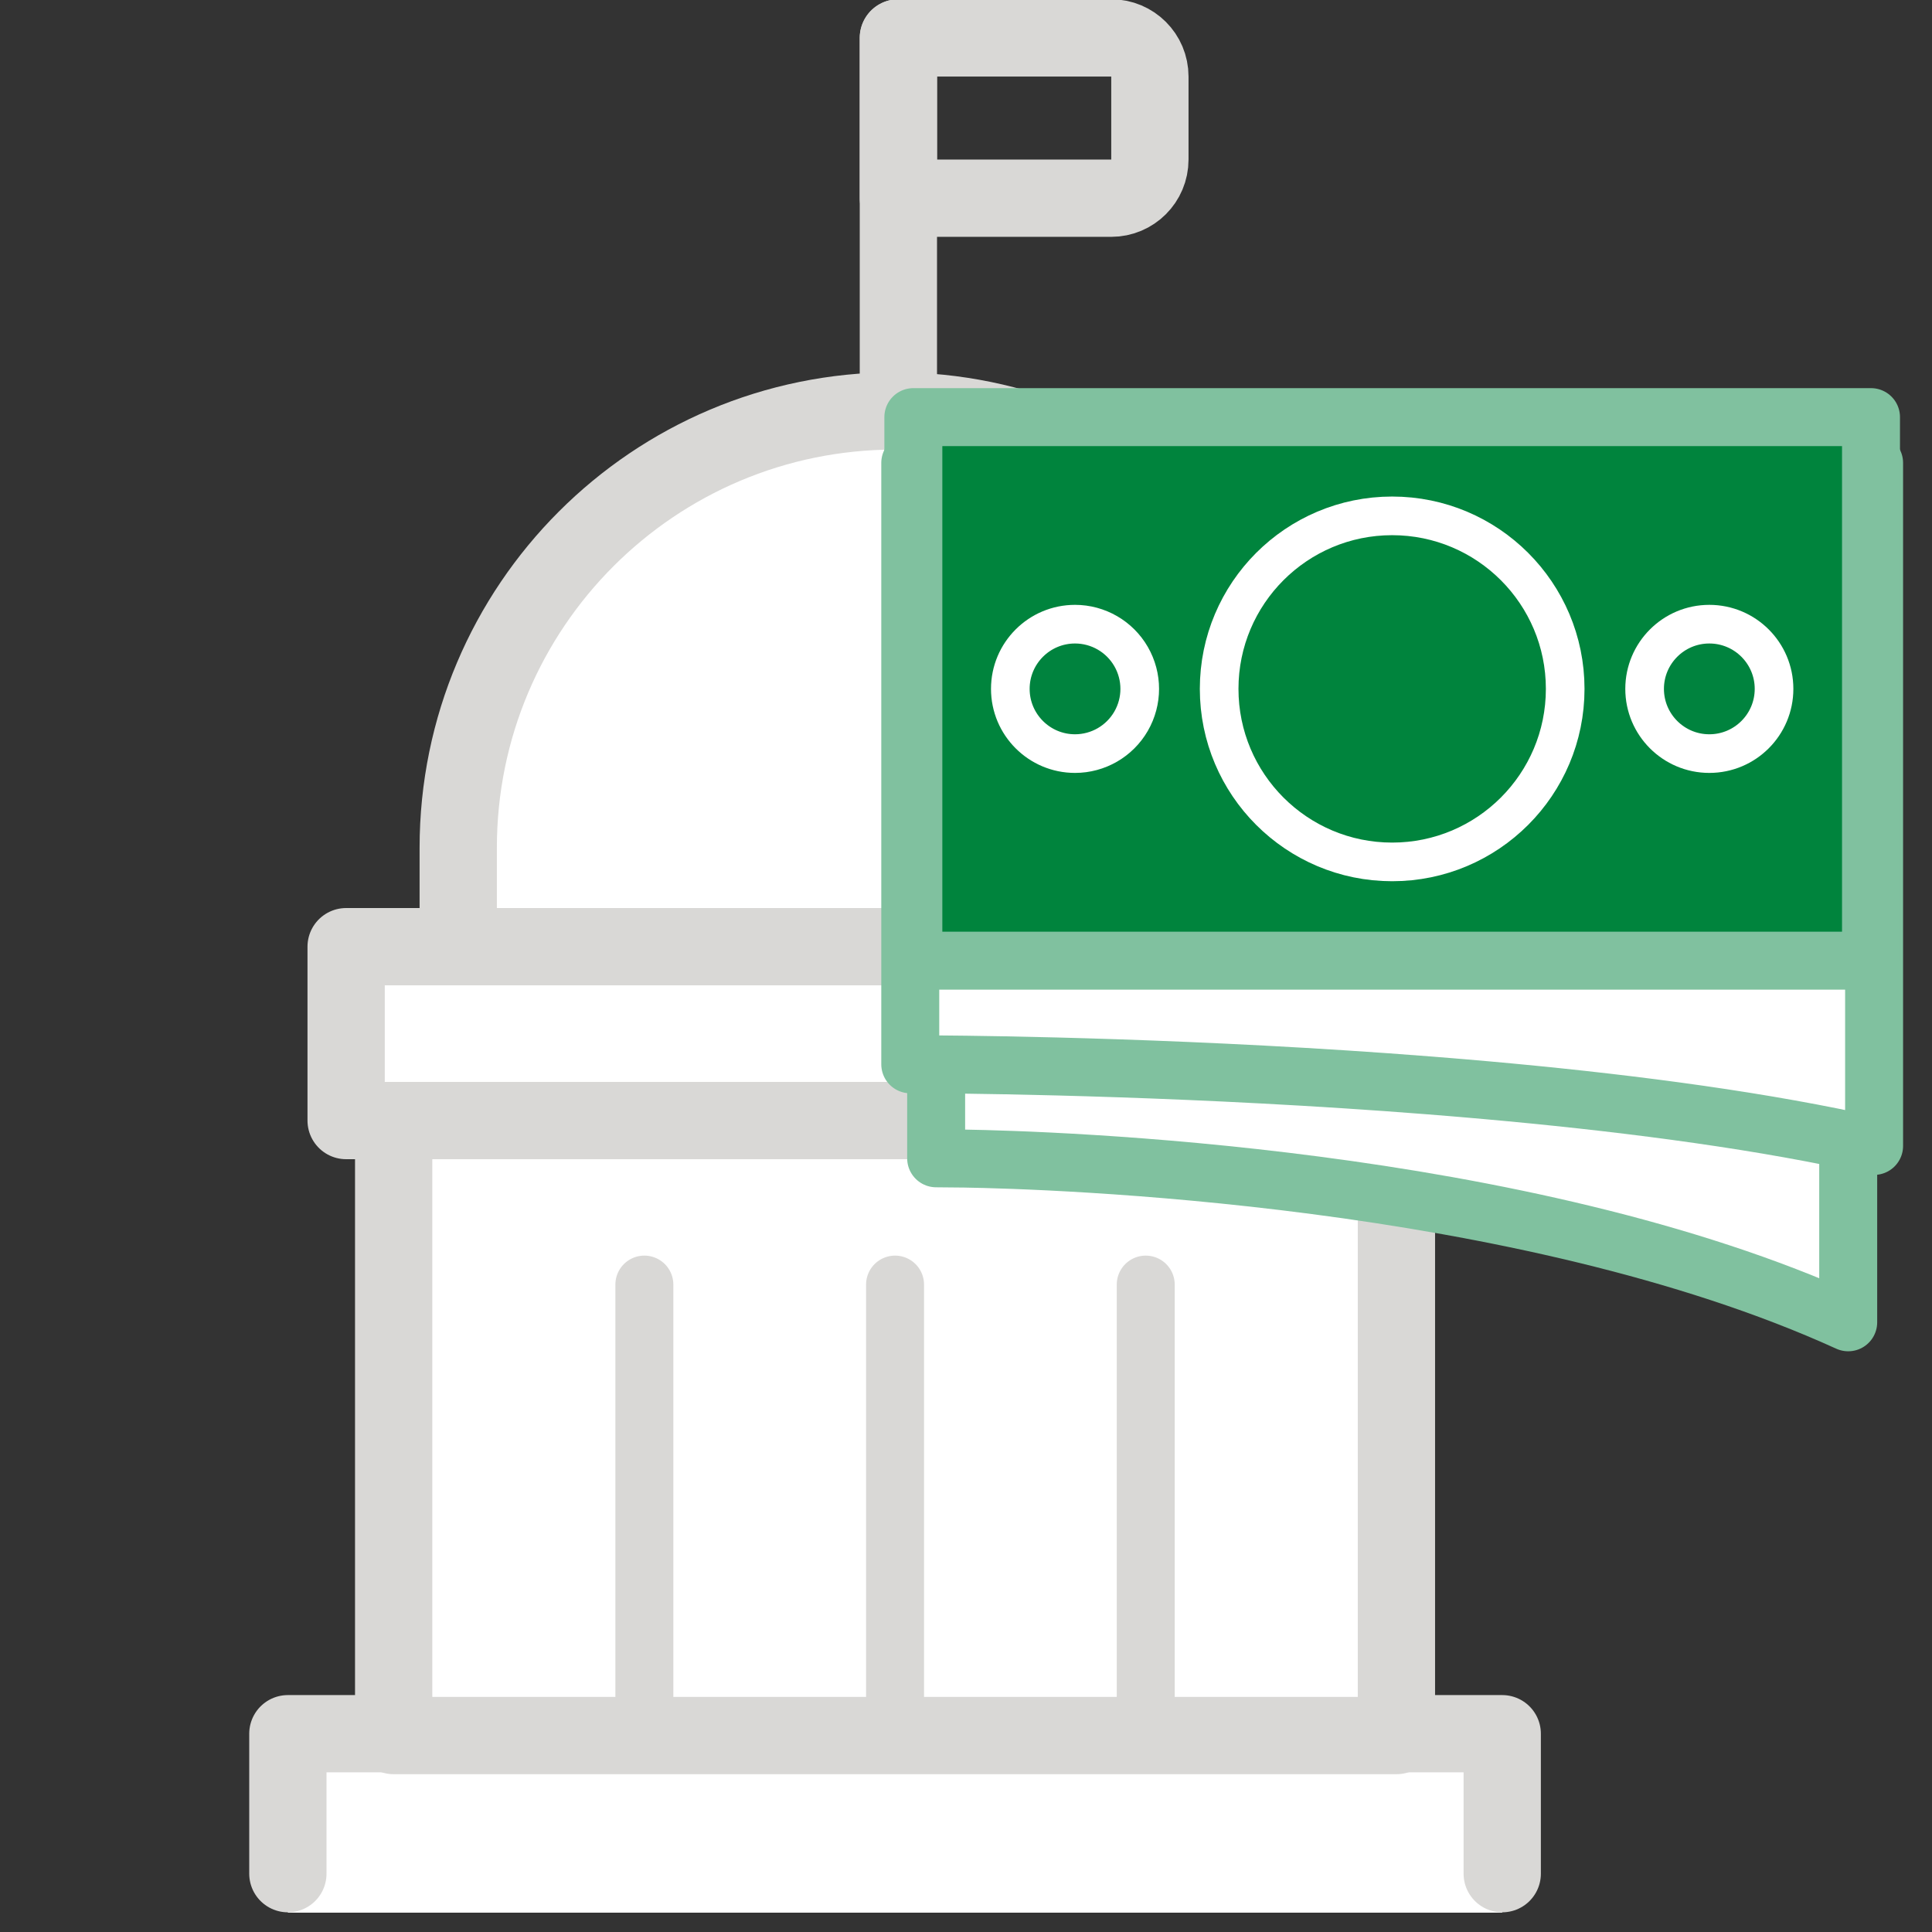
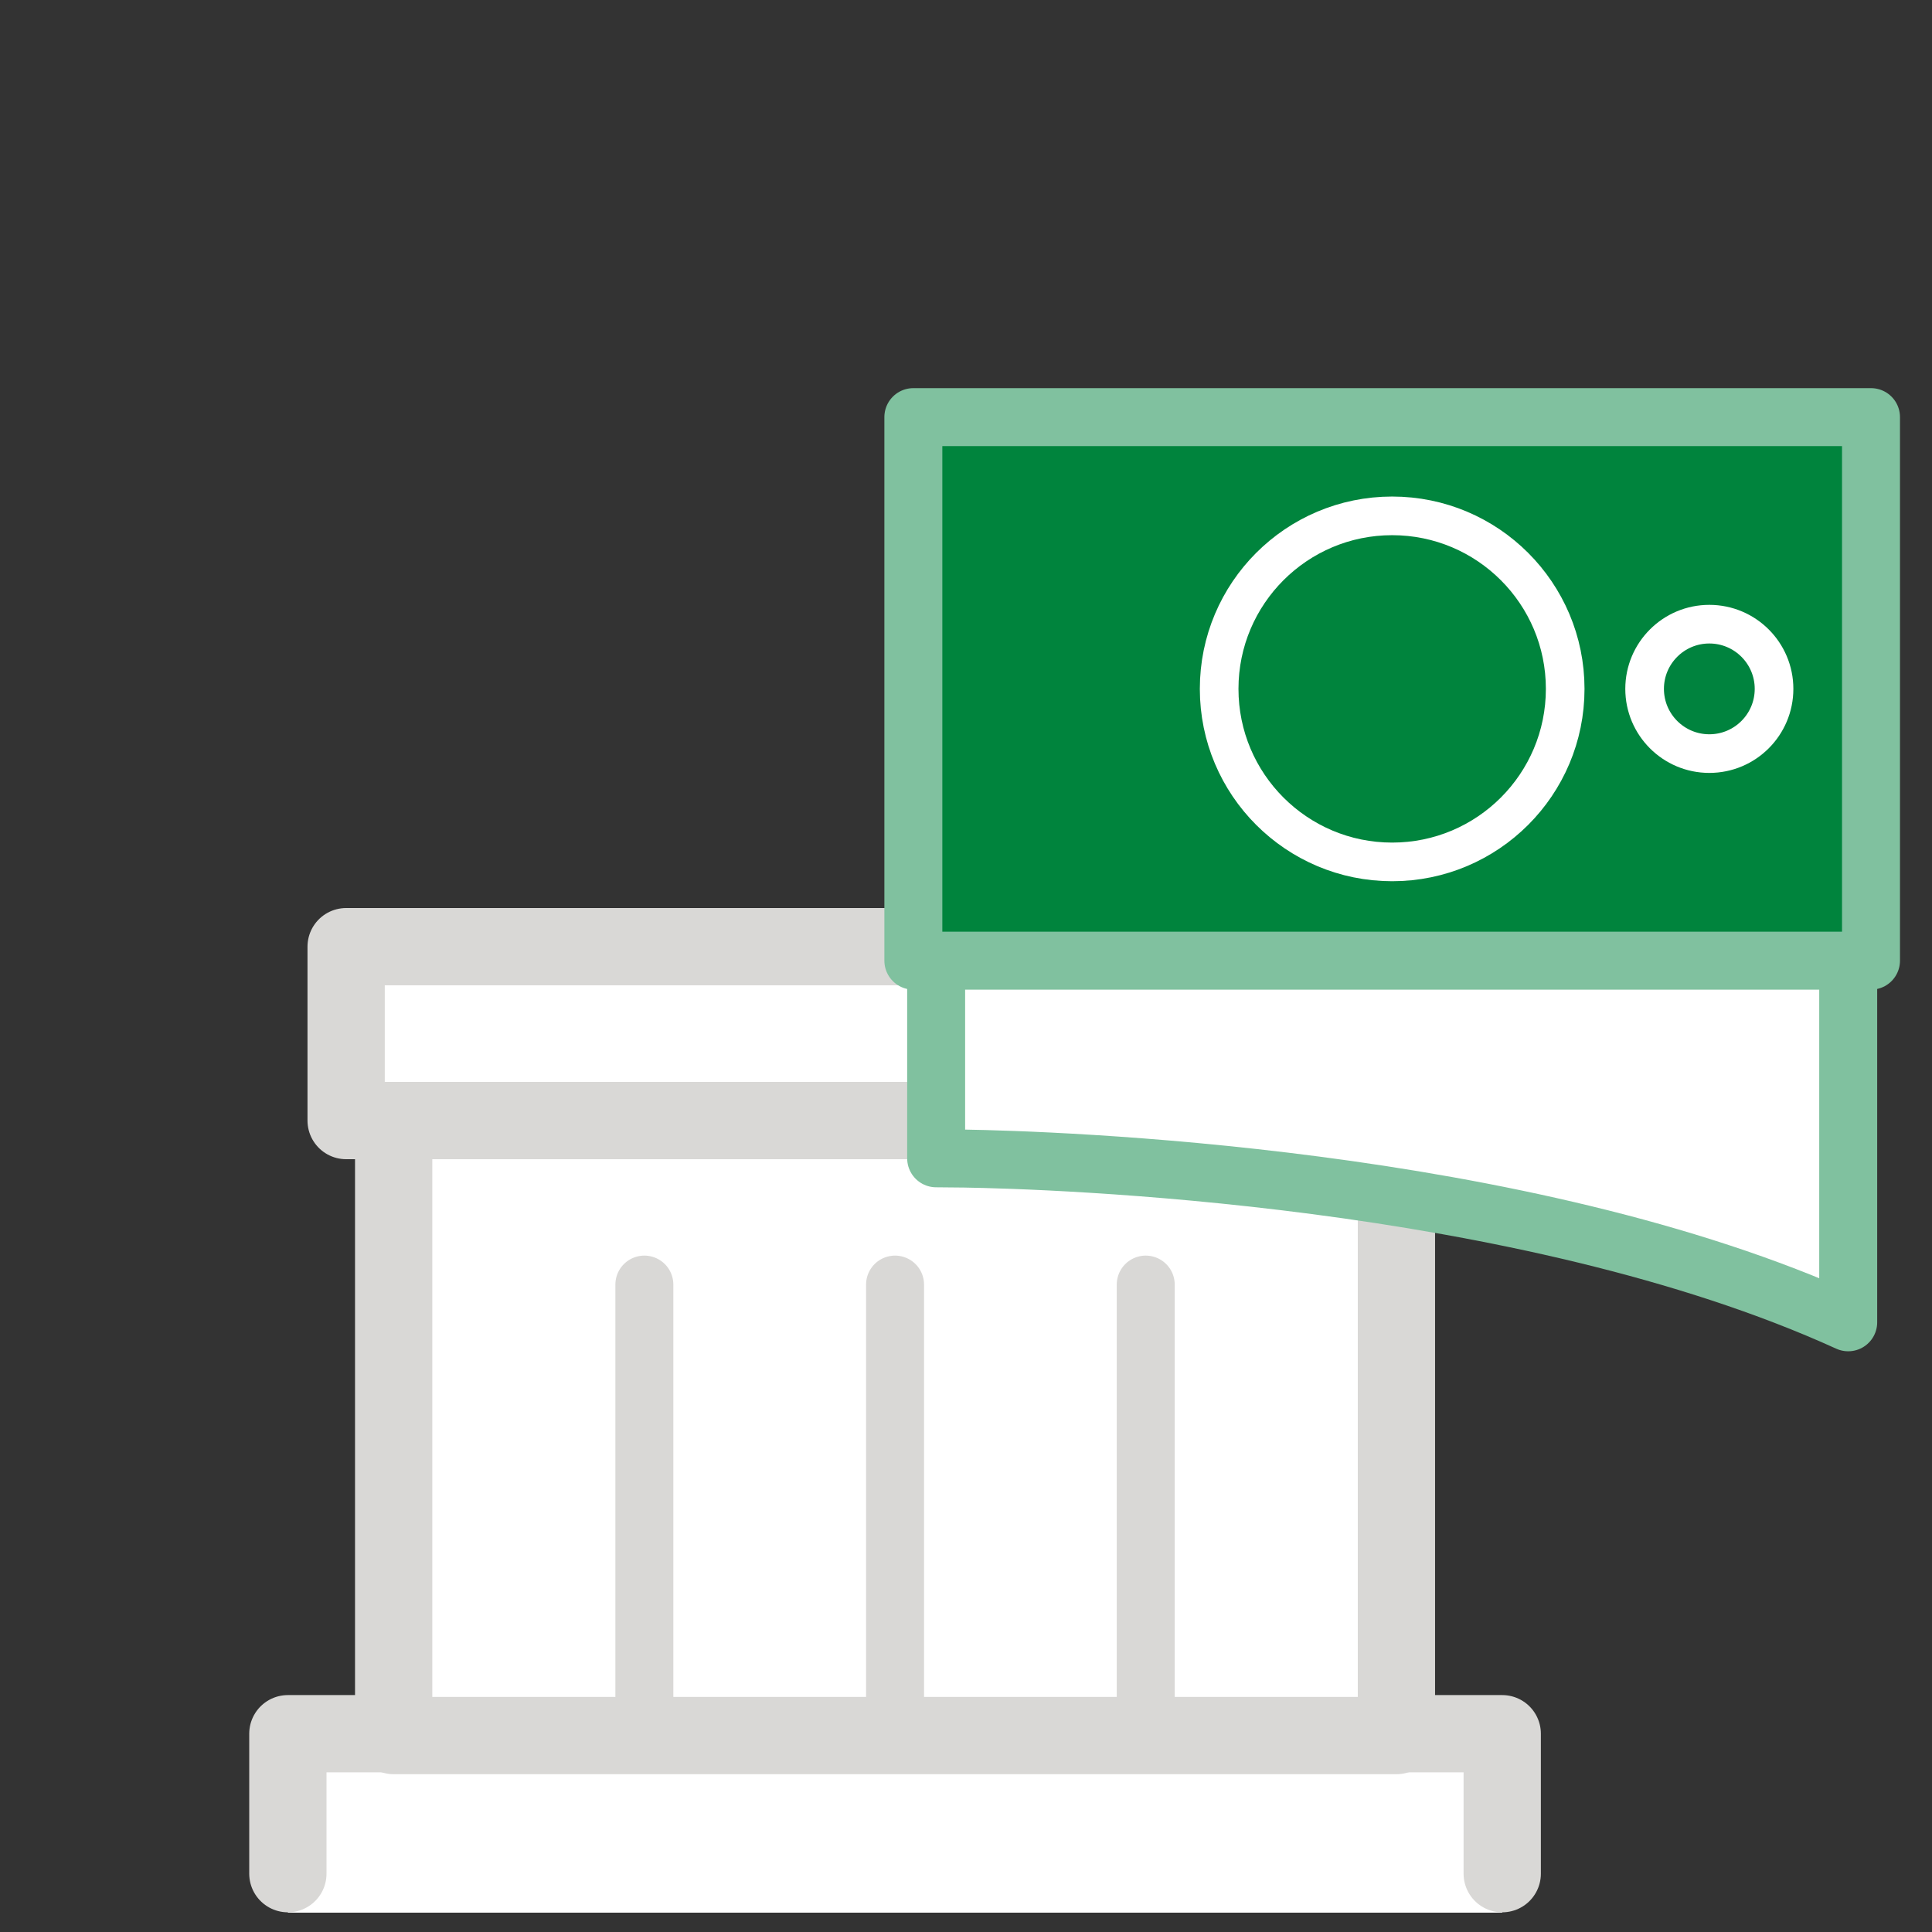
<svg xmlns="http://www.w3.org/2000/svg" width="100px" height="100px" viewBox="0 0 100 100" version="1.1">
  <rect x="0" y="0" width="100" height="100" fill="#333333" stroke="none" />
  <title>icons / medium / municipal money market</title>
  <g id="icons-/-medium-/-municipal-money-market" stroke="none" stroke-width="1" fill="none" fill-rule="evenodd">
    <g id="Group-4" transform="translate(14, 1.015)">
      <g id="Group">
-         <path d="M32.5,0.947 L43.518,0.947 C44.623,0.947 45.518,1.842 45.518,2.947 L45.518,7.244 C45.518,8.349 44.623,9.244 43.518,9.244 L32.5,9.244 L32.5,9.244 L32.5,0.947 Z" id="Rectangle" stroke="#D9D8D6" stroke-width="4" stroke-linecap="round" stroke-linejoin="round" />
-         <line x1="32.5" y1="18.749" x2="32.5" y2="0.947" id="Path-3" stroke="#D9D8D6" stroke-width="4" stroke-linecap="round" stroke-linejoin="round" />
        <rect id="Rectangle" fill="#FFFFFF" x="0.9" y="88.722" width="62.855" height="9.262" />
      </g>
-       <path d="M32.328,20.255 C44.815,20.255 54.938,30.378 54.938,42.865 L54.938,47.985 L54.938,47.985 L9.718,47.985 L9.718,42.865 C9.718,30.378 19.841,20.255 32.328,20.255 Z" id="Rectangle" stroke="#D9D8D6" stroke-width="4" fill="#FFFFFF" stroke-linecap="round" stroke-linejoin="round" />
      <polyline id="Path" stroke="#D9D8D6" stroke-width="4" fill="#FFFFFF" stroke-linecap="round" stroke-linejoin="round" points="0.9 95.966 0.9 88.722 63.755 88.722 63.755 95.966" />
      <g id="Group-2" transform="translate(3.376, 47.985)" fill="#FFFFFF" stroke="#D9D8D6" stroke-linecap="round" stroke-linejoin="round">
        <rect id="Rectangle" stroke-width="4" x="3" y="9" width="51.903" height="31.832" />
        <rect id="Rectangle" stroke-width="4" transform="translate(28.951, 4.5) scale(1, -1) translate(-28.951, -4.5) " x="0.54" y="0" width="56.824" height="9" />
        <g id="Group-3" transform="translate(15.476, 17.49)" stroke-width="3">
          <line x1="0.5" y1="9.39170598e-15" x2="0.5" y2="22.844" id="Path-11" />
          <line x1="13.476" y1="9.39170598e-15" x2="13.476" y2="22.844" id="Path-11" />
          <line x1="26.451" y1="9.39170598e-15" x2="26.451" y2="22.844" id="Path-11" />
        </g>
      </g>
    </g>
    <g id="icons8-money" transform="translate(47.2, 21.515)">
      <path d="M48.463,7.312 L48.463,46.927 C31.601,39.249 7.056,38.525 2.73,38.453 C2.371,38.447 1.874,38.441 1.255,38.439 L1.255,38.439 L1.255,7.312 L48.463,7.312 Z" id="Path" stroke="#80C19F" stroke-width="3" fill="#FFFFFF" stroke-linejoin="round" />
-       <path d="M49.803,2.444 L49.803,37.798 C44.227,36.532 37.558,35.646 30.96,35.026 L29.761,34.916 L29.761,34.916 L28.566,34.812 C28.367,34.795 28.168,34.778 27.97,34.762 L26.782,34.666 C14.936,33.733 4.143,33.599 1.404,33.579 C1.043,33.577 0.541,33.574 -0.085,33.573 L-0.085,33.573 L-0.085,2.444 L49.803,2.444 Z" id="Path" stroke="#80C19F" stroke-width="3" fill="#FFFFFF" stroke-linejoin="round" />
      <polygon id="Path" stroke="#80C19F" stroke-width="3" fill="#00843D" stroke-linecap="round" stroke-linejoin="round" points="0.075 0.075 49.643 0.075 49.643 28.208 0.075 28.208" />
      <g id="Group" transform="translate(15.672, 4.955)" fill="#00843D" stroke="#FFFFFF" stroke-linecap="round" stroke-width="2">
        <path d="M9.186,0.231 C4.241,0.231 0.231,4.241 0.231,9.186 C0.231,14.132 4.241,18.142 9.186,18.142 C14.132,18.142 18.142,14.132 18.142,9.186 C18.142,4.241 14.132,0.231 9.186,0.231 Z" id="Path" />
      </g>
      <g id="Group" transform="translate(37.85, 10.717)" fill="#00833E" stroke="#FFFFFF" stroke-linejoin="round" stroke-width="2">
        <path d="M3.424,0.075 C1.575,0.075 0.075,1.575 0.075,3.424 C0.075,5.274 1.575,6.774 3.424,6.774 C5.274,6.774 6.774,5.274 6.774,3.424 C6.774,1.575 5.274,0.075 3.424,0.075 L3.424,0.075 Z" id="Path" />
      </g>
      <g id="Group" transform="translate(5.019, 10.717)" fill="#00833E" stroke="#FFFFFF" stroke-linejoin="round" stroke-width="2">
-         <path d="M3.424,0.075 C1.575,0.075 0.075,1.575 0.075,3.424 C0.075,5.274 1.575,6.774 3.424,6.774 C4.621,6.774 5.727,6.135 6.325,5.099 C6.923,4.063 6.923,2.786 6.325,1.75 C5.727,0.714 4.621,0.075 3.424,0.075 L3.424,0.075 Z" id="Path" />
-       </g>
+         </g>
    </g>
  </g>
</svg>